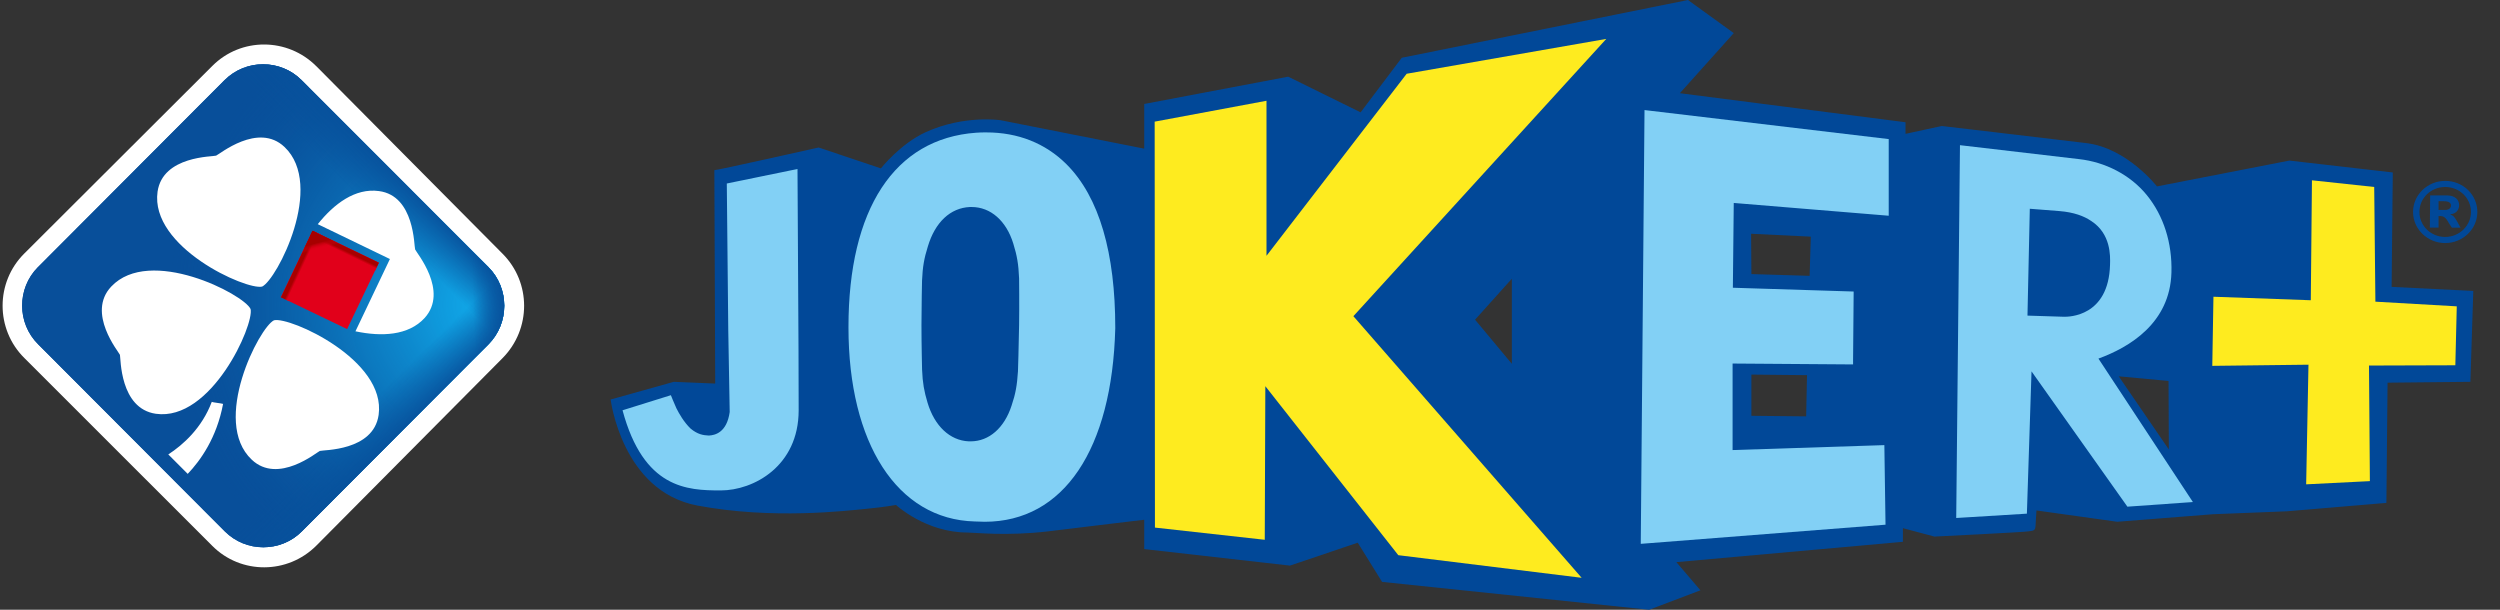
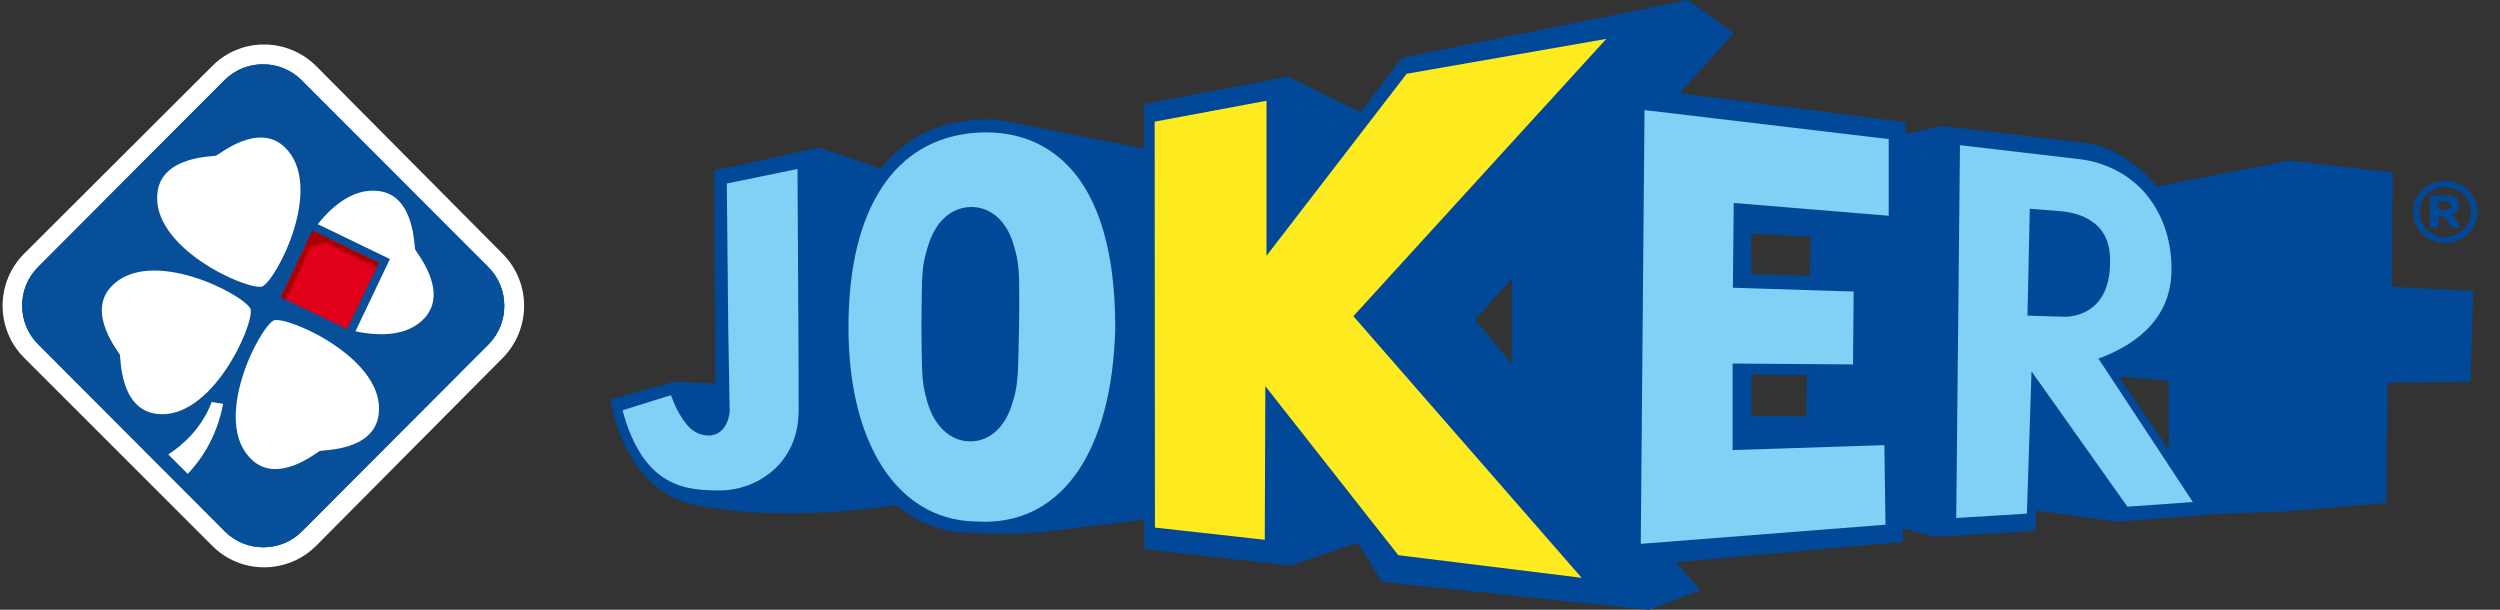
<svg xmlns="http://www.w3.org/2000/svg" width="82" height="20" viewBox="0 0 82 20">
  <rect x="0" y="0" width="82" height="20" fill="#333333" stroke="none" />
  <defs>
    <linearGradient id="1t1ojfz7ya" x1="98.201%" x2="-2.391%" y1="50.002%" y2="50.002%">
      <stop offset="0%" stop-color="#2FBEFA" />
      <stop offset="16%" stop-color="#0381C6" />
      <stop offset="33%" stop-color="#056CB3" />
      <stop offset="50%" stop-color="#075CA6" />
      <stop offset="71%" stop-color="#08539D" />
      <stop offset="100%" stop-color="#08509B" />
    </linearGradient>
    <linearGradient id="bi413h2wdc" x1="70.547%" x2="77.355%" y1="29.543%" y2="22.764%">
      <stop offset="0%" stop-color="#07519C" stop-opacity="0" />
      <stop offset="100%" stop-color="#07519C" />
    </linearGradient>
    <linearGradient id="xdvpmj8vnd" x1="70.336%" x2="77.048%" y1="70.834%" y2="77.71%">
      <stop offset="0%" stop-color="#07519C" stop-opacity="0" />
      <stop offset="100%" stop-color="#07519C" />
    </linearGradient>
    <linearGradient id="q14e0sryve" x1="92.525%" x2="99.772%" y1="48.518%" y2="48.265%">
      <stop offset="0%" stop-color="#07519C" stop-opacity="0" />
      <stop offset="100%" stop-color="#07519C" />
    </linearGradient>
    <linearGradient id="5r78ywf7rf" x1="47.103%" x2="52.84%" y1="53.337%" y2="46.647%">
      <stop offset="2.94%" stop-color="#E1001A" />
      <stop offset="67.32%" stop-color="#A70000" />
    </linearGradient>
    <linearGradient id="wxd7kxcifg" x1="53.373%" x2="46.427%" y1="52.883%" y2="47.135%">
      <stop offset="2.941%" stop-color="#E1001A" />
      <stop offset="67.32%" stop-color="#A70000" />
    </linearGradient>
    <linearGradient id="5v2zbvb3kh" x1="49.941%" x2="36.694%" y1="60.521%" y2="30.286%">
      <stop offset="0%" stop-color="#E1001A" stop-opacity="0" />
      <stop offset="64.71%" stop-color="#A70000" />
    </linearGradient>
    <radialGradient id="qzhs4nwg6b" cx="95.937%" cy="49.86%" r="65.033%" fx="95.937%" fy="49.86%" gradientTransform="matrix(1 0 0 .998 0 0)">
      <stop offset="0%" stop-color="#11ADED" />
      <stop offset="17.91%" stop-color="#10A7E8" stop-opacity=".821" />
      <stop offset="40.9%" stop-color="#0F97DA" stop-opacity=".591" />
      <stop offset="66.64%" stop-color="#0C7DC3" stop-opacity=".334" />
      <stop offset="94.23%" stop-color="#0959A3" stop-opacity=".058" />
      <stop offset="100%" stop-color="#08509B" stop-opacity="0" />
    </radialGradient>
  </defs>
  <g fill="none" fill-rule="evenodd">
    <g fill-rule="nonzero">
      <g>
        <g>
          <g>
            <g>
              <g>
                <path fill="#014898" d="M58.492 9.41l.038-3.753-3.392-.39-4.343.847s-.978-1.257-2.309-1.419c-1.34-.162-4.75-.562-4.75-.562l-1.188.257v-.38l-7.402-.953 1.768-1.971L35.412 0l-9.387 1.895-1.35 1.79-2.375-1.17-4.722.895v1.466l-4.713-.933s-1.188-.181-2.451.39c-.836.381-1.473 1.19-1.473 1.19l-2.043-.685s-3.392.762-3.42.743l.028 7-1.359-.057-2.071.58s.37 3.01 2.841 3.477c2.47.467 4.893.171 5.577.105.59-.057.941-.124.941-.124s.97.905 2.347.905c.247 0 1.254.123 2.641-.038 1.388-.172 3.155-.381 3.155-.381v.962l4.78.542 2.223-.752.798 1.286 8.76.914 1.682-.638-.789-.924 7.43-.667v-.447l1.036.276s2.917-.143 3.079-.171c.161-.029.228 0 .237-.2.01-.2.029-.486.029-.486l2.65.371 3.136-.247 2.423-.096 3.269-.276.038-3.943 2.717-.028.095-2.981-2.68-.133zm-28.857 2.523l-1.206-1.447 1.206-1.343v2.79zm9.654 1.724l-1.796-.019v-1.352l1.824.019-.028 1.352zm.114-4.61l-1.91-.057-.01-1.323 1.958.095-.038 1.286zm10.138 3.296l1.634.152.01 2.248-1.644-2.4z" transform="translate(-20 -583) translate(10 114) translate(0 283) translate(10 183) translate(0 3) translate(19.953)" />
                <path fill="#82D0F5" d="M3.886 6.019l2.319-.476c.038 6.619.038 6.61.038 7.914 0 1.838-1.483 2.629-2.556 2.629-1.103 0-2.528-.057-3.221-2.629l1.586-.495s.105.267.18.428c.086.172.248.458.466.667.228.19.409.22.599.229.2-.01.59-.096.684-.772l-.047-2.676-.048-4.819zM12.343 17.114c-.105 0-.21-.01-.324-.01-2.546-.066-4.142-2.57-4.142-6.361v-.02c0-3.856 1.501-6.18 4.19-6.37.114-.01.219-.01.333-.01 1.035 0 1.928.352 2.622 1.038 1.093 1.086 1.606 2.943 1.606 5.371v.02c-.105 3.97-1.692 6.342-4.285 6.342zM11.915 6.79h-.057c-.637.029-1.14.496-1.378 1.296-.123.39-.17.666-.19 1.114 0 0-.019.829-.019 1.467 0 .638.02 1.447.02 1.457.018.438.066.705.18 1.086.228.761.731 1.238 1.349 1.266h.066c.599 0 1.103-.438 1.34-1.171.133-.39.18-.667.21-1.124 0 0 .028-.848.037-1.514.01-.667 0-1.524 0-1.534-.019-.466-.066-.743-.19-1.143-.228-.742-.74-1.2-1.368-1.2z" transform="translate(-20 -583) translate(10 114) translate(0 283) translate(10 183) translate(0 3) translate(19.953)" />
                <path fill="#FEEB1F" d="M26.186 2.419L32.733 1.276 24.438 10.371 31.925 18.952 25.911 18.21 21.55 12.667 21.531 17.705 17.929 17.305 17.92 3.99 21.588 3.305 21.588 8.39z" transform="translate(-20 -583) translate(10 114) translate(0 283) translate(10 183) translate(0 3) translate(19.953)" />
                <path fill="#82D0F5" d="M33.987 3.61L41.997 4.562 41.997 7.076 36.914 6.657 36.885 9.438 40.847 9.562 40.828 11.79 40.828 11.952 40.667 11.952 36.876 11.924 36.876 14.762 41.854 14.6 41.892 17.21 33.864 17.838zM48.876 11.762c1.017-.372 2.347-1.162 2.394-2.82.029-.97-.256-1.866-.807-2.542-.542-.667-1.368-1.086-2.224-1.181l-3.905-.457-.123 12.228 2.318-.142.152-4.667 3.145 4.438 2.148-.152-3.098-4.705zm-1.121-1.372l-1.207-.038.076-3.485v-.02l.979.077c.465.038.798.162 1.035.324.647.419.628 1.142.618 1.438-.047 1.704-1.359 1.704-1.501 1.704z" transform="translate(-20 -583) translate(10 114) translate(0 283) translate(10 183) translate(0 3) translate(19.953)" />
-                 <path fill="#FEEB1F" d="M55.879 5.914L57.921 6.133 57.96 9.895 60.629 10.048 60.582 11.981 57.75 11.99 57.779 15.781 55.689 15.886 55.765 11.962 52.61 12 52.648 9.733 55.841 9.848z" transform="translate(-20 -583) translate(10 114) translate(0 283) translate(10 183) translate(0 3) translate(19.953)" />
                <path fill="#014898" d="M61.304 6.952c0 .562-.475 1.02-1.055 1.02s-1.054-.458-1.054-1.02.475-1.019 1.054-1.019c.59 0 1.055.457 1.055 1.02zm-1.9 0c0 .458.38.82.845.82.466 0 .846-.372.846-.82 0-.457-.38-.819-.846-.819-.465 0-.845.362-.845.82zm.351-.542H60.306c.266 0 .4.142.4.314 0 .162-.096.286-.286.305v.01c.095.028.124.066.2.19l.133.238h-.285l-.095-.143c-.114-.21-.18-.238-.314-.238h-.028v.38h-.285l.01-1.056zm.494.476c.114 0 .19-.057.19-.143 0-.095-.076-.143-.237-.143h-.171v.286h.218z" transform="translate(-20 -583) translate(10 114) translate(0 283) translate(10 183) translate(0 3) translate(19.953)" />
              </g>
              <g>
                <path fill="#FFF" d="M10.376.743l6.11 6.152c.94.943.94 2.467 0 3.42l-6.11 6.152c-.941.943-2.47.952-3.411.01L.798 10.313c-.95-.943-.95-2.485 0-3.428L6.965.733c.94-.943 2.47-.933 3.41.01z" transform="translate(-20 -583) translate(10 114) translate(0 283) translate(10 183) translate(0 3) translate(0 1.429)" />
                <path fill="url(#1t1ojfz7ya)" d="M1.245 7.333L7.364 1.2c.693-.695 1.834-.695 2.527 0l6.129 6.133c.693.696.693 1.838 0 2.534L9.9 16c-.693.695-1.833.695-2.527 0L1.254 9.867c-.703-.696-.703-1.838-.01-2.534z" transform="translate(-20 -583) translate(10 114) translate(0 283) translate(10 183) translate(0 3) translate(0 1.429)" />
                <path fill="#084F9A" d="M1.245 7.333L7.364 1.2c.693-.695 1.834-.695 2.527 0l6.129 6.133c.693.696.693 1.838 0 2.534L9.9 16c-.693.695-1.833.695-2.527 0L1.254 9.867c-.703-.696-.703-1.838-.01-2.534z" transform="translate(-20 -583) translate(10 114) translate(0 283) translate(10 183) translate(0 3) translate(0 1.429)" />
-                 <path fill="url(#qzhs4nwg6b)" d="M1.245 7.333L7.364 1.2c.693-.695 1.834-.695 2.527 0l6.129 6.133c.693.696.693 1.838 0 2.534L9.9 16c-.693.695-1.833.695-2.527 0L1.254 9.867c-.703-.696-.703-1.838-.01-2.534z" transform="translate(-20 -583) translate(10 114) translate(0 283) translate(10 183) translate(0 3) translate(0 1.429)" />
-                 <path fill="url(#bi413h2wdc)" d="M1.245 7.333L7.364 1.2c.693-.695 1.834-.695 2.527 0l6.129 6.133c.693.696.693 1.838 0 2.534L9.9 16c-.693.695-1.833.695-2.527 0L1.254 9.867c-.703-.696-.703-1.838-.01-2.534z" transform="translate(-20 -583) translate(10 114) translate(0 283) translate(10 183) translate(0 3) translate(0 1.429)" />
                <path fill="url(#xdvpmj8vnd)" d="M1.245 7.333L7.364 1.2c.693-.695 1.834-.695 2.527 0l6.129 6.133c.693.696.693 1.838 0 2.534L9.9 16c-.693.695-1.833.695-2.527 0L1.254 9.867c-.703-.696-.703-1.838-.01-2.534z" transform="translate(-20 -583) translate(10 114) translate(0 283) translate(10 183) translate(0 3) translate(0 1.429)" />
                <path fill="url(#q14e0sryve)" d="M1.245 7.333L7.364 1.2c.693-.695 1.834-.695 2.527 0l6.129 6.133c.693.696.693 1.838 0 2.534L9.9 16c-.693.695-1.833.695-2.527 0L1.254 9.867c-.703-.696-.703-1.838-.01-2.534z" transform="translate(-20 -583) translate(10 114) translate(0 283) translate(10 183) translate(0 3) translate(0 1.429)" />
                <path fill="#FFF" d="M13.616 6.752c-.038-.104-.01-1.762-1.188-1.914-.78-.105-1.473.42-2.005 1.086l2.366 1.143-1.13 2.371c.855.181 1.738.143 2.27-.438.798-.886-.275-2.143-.313-2.248zM8.988 9.076c-.484.229-2.07 3.314-.731 4.572.864.819 2.138-.248 2.233-.286.104-.038 1.758.01 1.929-1.181.256-1.81-2.917-3.229-3.43-3.105zm-.39-1.105c.485-.228 2.072-3.314.733-4.58-.865-.82-2.138.247-2.243.285-.095.038-1.748 0-1.92 1.181-.256 1.82 2.908 3.238 3.43 3.114zm-.38.734c-.227-.486-3.306-2.076-4.57-.734-.817.867.248 2.143.286 2.239.028.104-.01 1.761 1.178 1.933 1.815.257 3.23-2.914 3.107-3.438zM5.52 13.476l.637.638c.418-.438.95-1.18 1.16-2.295-.048-.019-.343-.048-.371-.067-.323.858-.941 1.41-1.426 1.724z" transform="translate(-20 -583) translate(10 114) translate(0 283) translate(10 183) translate(0 3) translate(0 1.429)" />
                <path fill="#E1001A" d="M9.611 6.546L12.029 6.544 12.026 8.959 9.608 8.961z" transform="translate(-20 -583) translate(10 114) translate(0 283) translate(10 183) translate(0 3) translate(0 1.429) rotate(-64.38 10.818 7.752)" />
                <path fill="url(#5r78ywf7rf)" d="M10.129 6.4L10.252 6.143 12.428 7.19 12.305 7.448z" transform="translate(-20 -583) translate(10 114) translate(0 283) translate(10 183) translate(0 3) translate(0 1.429)" />
                <path fill="url(#wxd7kxcifg)" d="M9.217 8.324L10.252 6.143 10.518 6.267 9.473 8.448z" transform="translate(-20 -583) translate(10 114) translate(0 283) translate(10 183) translate(0 3) translate(0 1.429)" />
                <path fill="url(#5v2zbvb3kh)" d="M11.335 6.667L10.252 6.143 9.806 7.076z" transform="translate(-20 -583) translate(10 114) translate(0 283) translate(10 183) translate(0 3) translate(0 1.429)" />
              </g>
            </g>
          </g>
        </g>
      </g>
    </g>
  </g>
</svg>